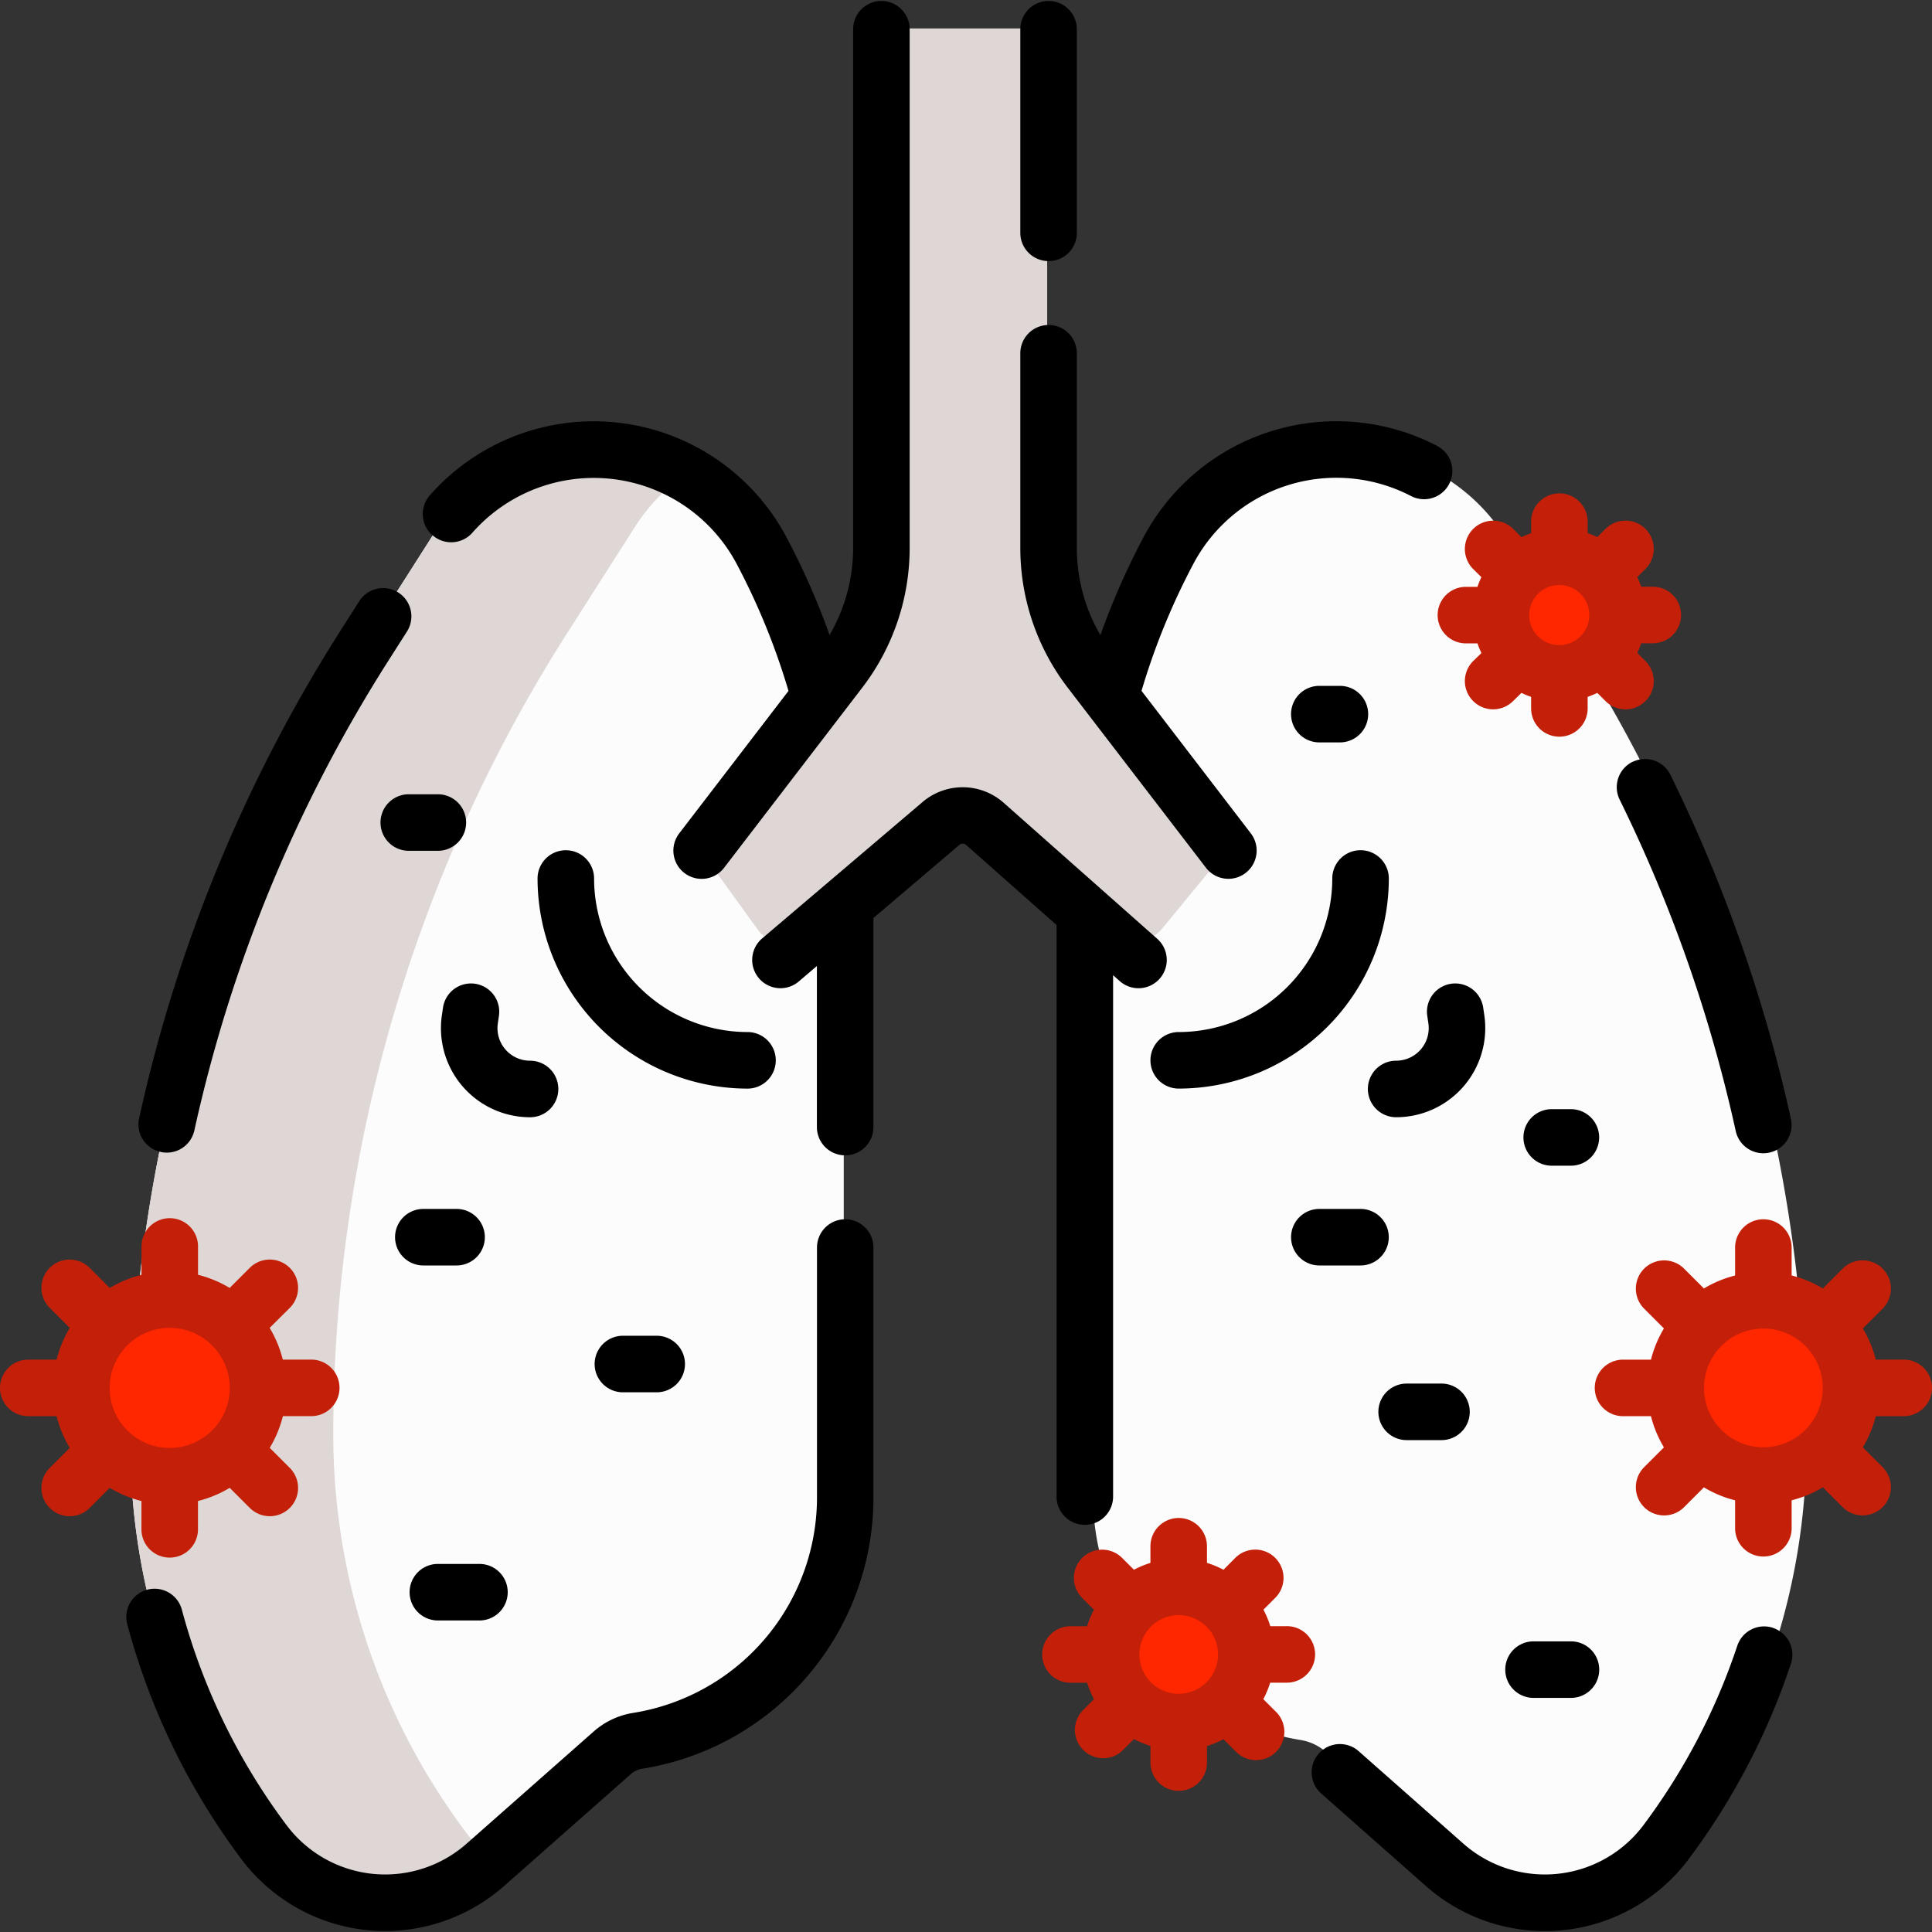
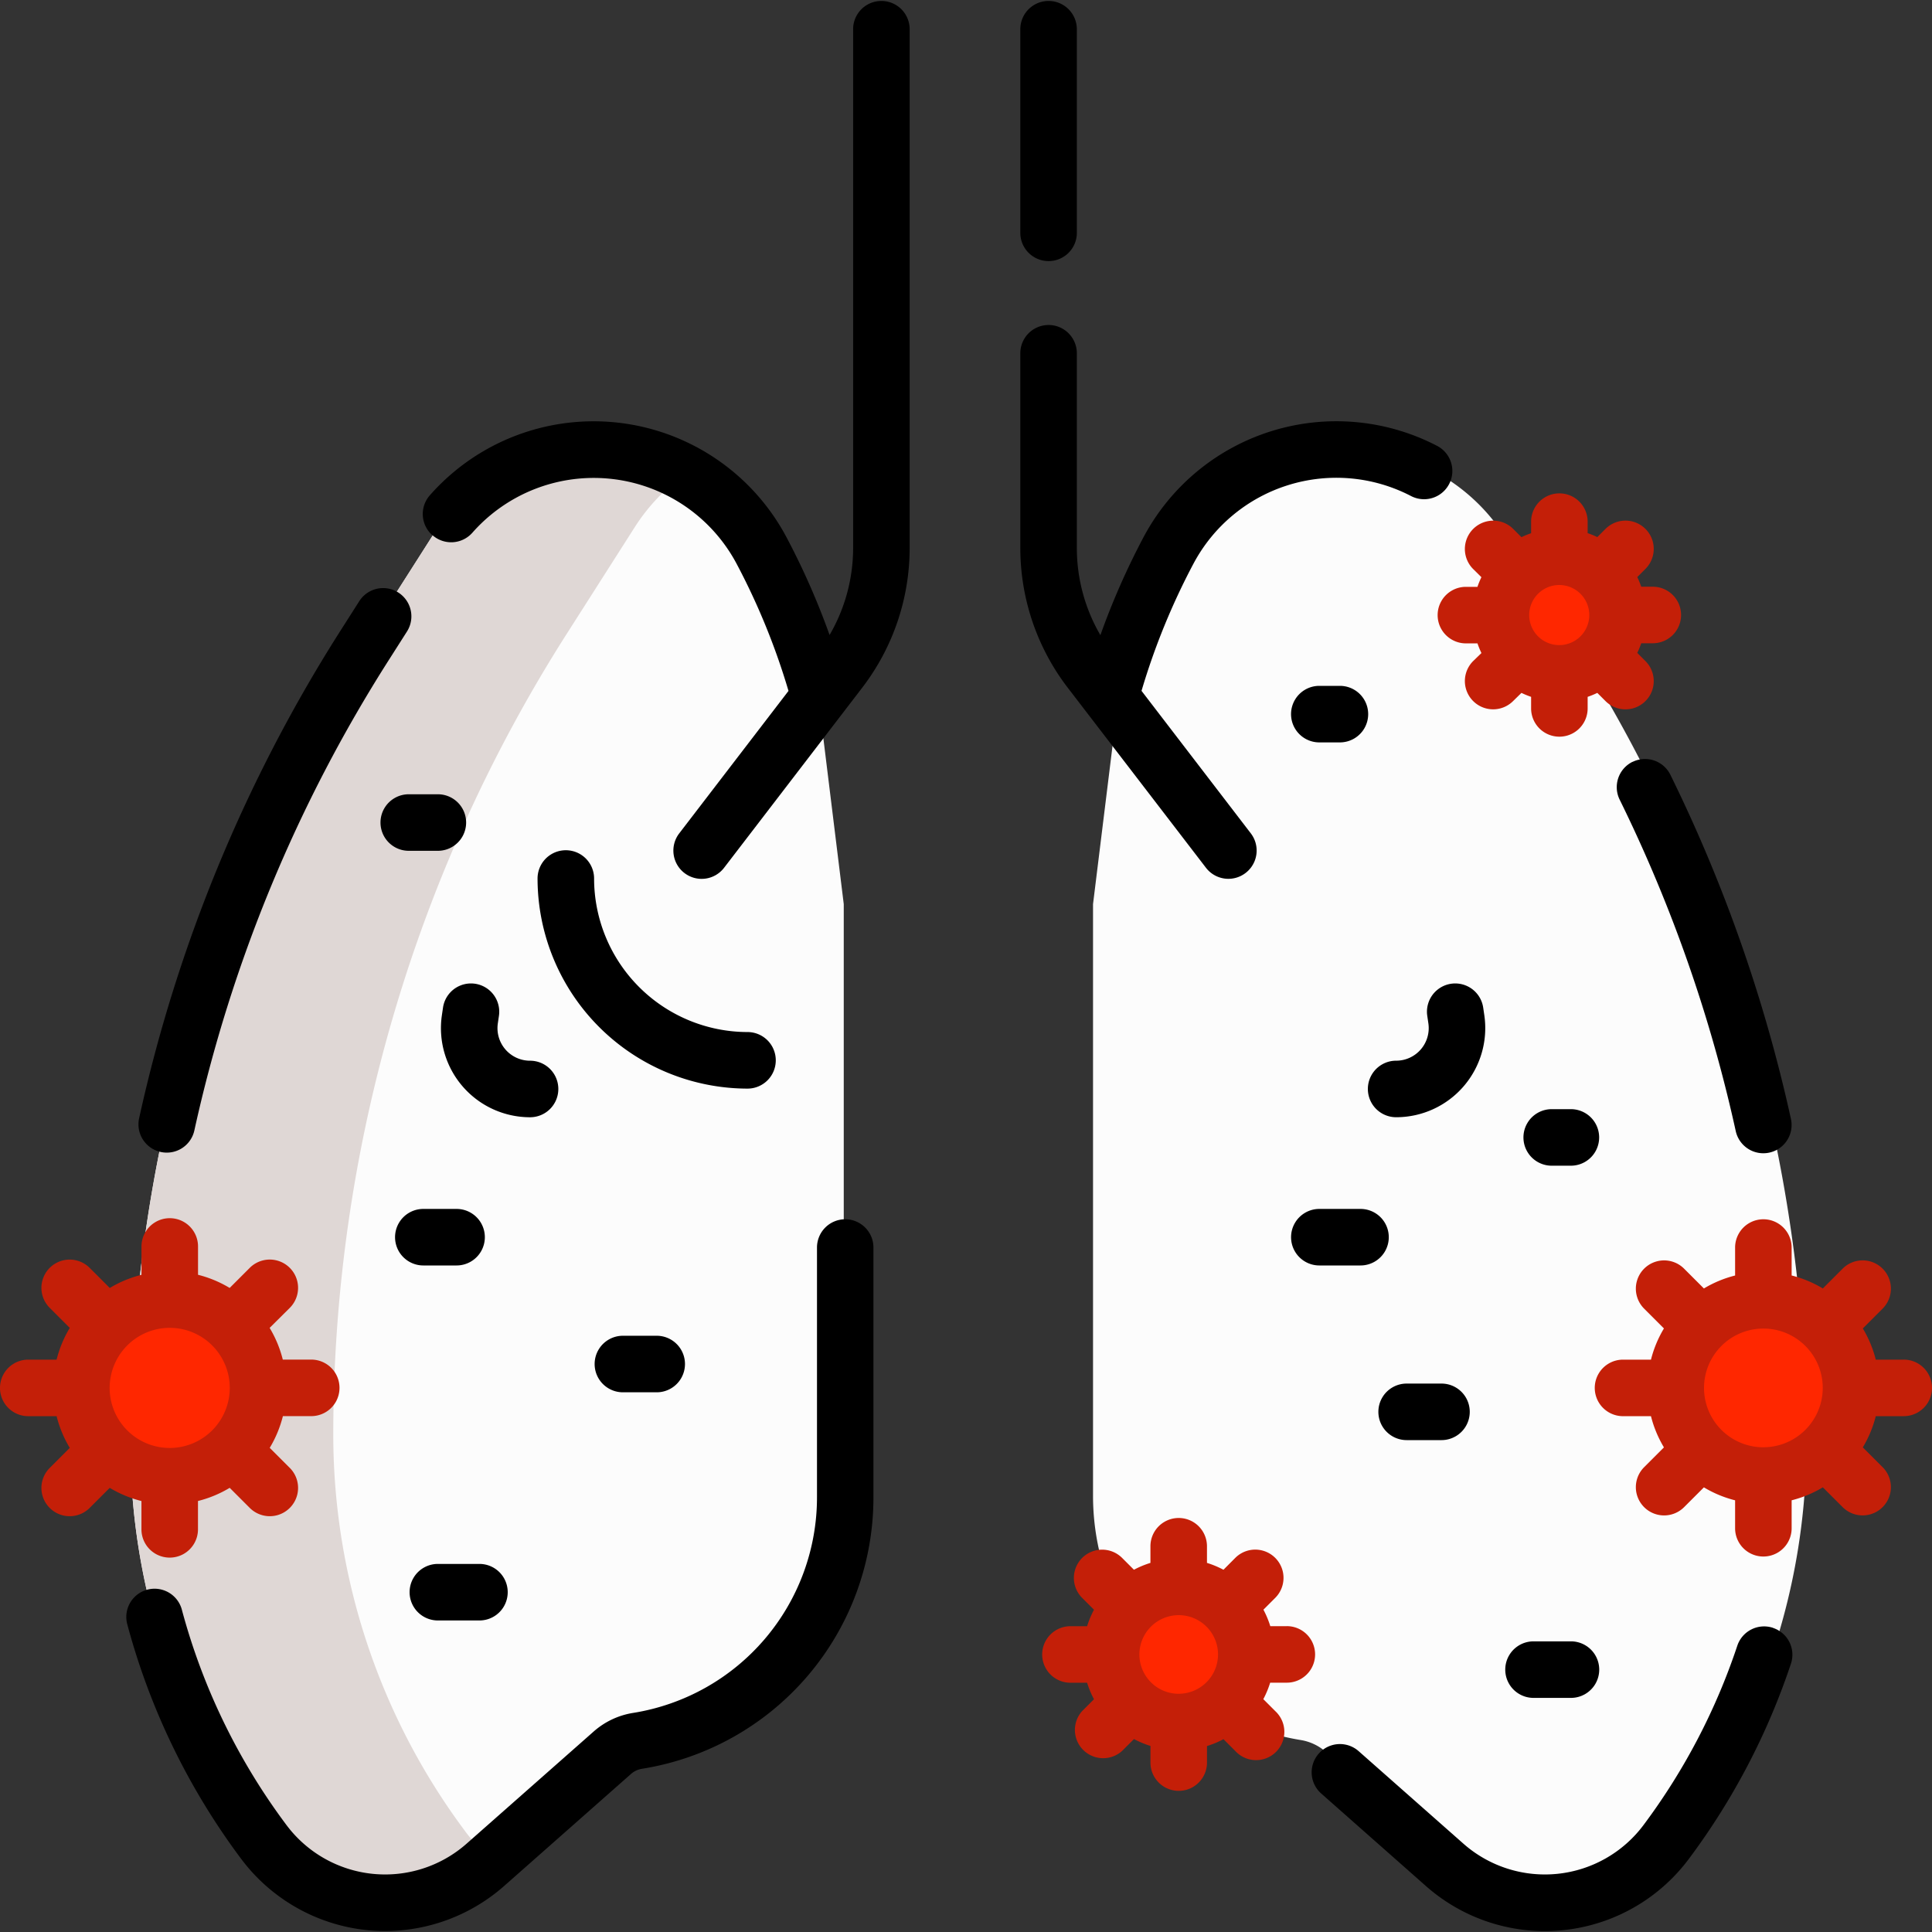
<svg xmlns="http://www.w3.org/2000/svg" width="80" height="80" viewBox="0 0 80 80">
  <rect x="0" y="0" width="80" height="80" fill="#333333" stroke="none" />
  <defs>
    <clipPath id="clip-path">
      <rect id="Rectangle_500" data-name="Rectangle 500" width="80" height="80" transform="translate(495 849)" fill="#fff" stroke="#707070" stroke-width="1" opacity="0.8" />
    </clipPath>
  </defs>
  <g id="Mask_Group_39" data-name="Mask Group 39" transform="translate(-495 -849)" clip-path="url(#clip-path)">
    <g id="infected" transform="translate(495 849)">
      <g id="Group_257" data-name="Group 257">
        <path id="Path_468" data-name="Path 468" d="M45.26,37.437v24.5a10.247,10.247,0,0,0,8.6,10.114,2.075,2.075,0,0,1,1.04.492l5.259,4.644a6.267,6.267,0,0,0,9.167-.945A27.461,27.461,0,0,0,74.8,59.8a61.684,61.684,0,0,0-9.673-33.163l-2.813-4.412a7.871,7.871,0,0,0-13.586.537,29.605,29.605,0,0,0-2.406,6.059Z" fill="#fcfcfc" />
        <g id="Group_256" data-name="Group 256">
          <path id="Path_469" data-name="Path 469" d="M34.938,37.437v24.5a10.247,10.247,0,0,1-8.6,10.114,2.075,2.075,0,0,0-1.04.492l-5.259,4.644a6.267,6.267,0,0,1-9.167-.945A27.461,27.461,0,0,1,5.4,59.8a61.684,61.684,0,0,1,9.673-33.163l2.813-4.412a7.871,7.871,0,0,1,13.586.537,29.605,29.605,0,0,1,2.406,6.059Z" fill="#fcfcfc" />
          <path id="Path_470" data-name="Path 470" d="M19.272,75.842A27.461,27.461,0,0,1,13.8,59.4a61.684,61.684,0,0,1,9.673-33.163l2.813-4.412a7.858,7.858,0,0,1,2.118-2.213,7.87,7.87,0,0,0-10.521,2.613l-2.813,4.412A61.685,61.685,0,0,0,5.4,59.8a27.461,27.461,0,0,0,5.469,16.445,6.267,6.267,0,0,0,9.167.945l.284-.251a6.279,6.279,0,0,1-1.048-1.095Z" fill="#dfd7d5" />
          <circle id="Ellipse_51" data-name="Ellipse 51" cx="3.629" cy="3.629" r="3.629" transform="translate(69.389 53.841)" fill="#ff2700" />
          <circle id="Ellipse_52" data-name="Ellipse 52" cx="2.414" cy="2.414" r="2.414" transform="translate(62.151 23.054)" fill="#ff2700" />
          <circle id="Ellipse_53" data-name="Ellipse 53" cx="2.799" cy="2.799" r="2.799" transform="translate(46.009 65.708)" fill="#ff2700" />
          <circle id="Ellipse_54" data-name="Ellipse 54" cx="3.657" cy="3.657" r="3.657" transform="translate(3.37 53.812)" fill="#ff2700" />
        </g>
-         <path id="Path_471" data-name="Path 471" d="M43.361,2.039v20.63a8.289,8.289,0,0,0,1.712,5.045l4.969,6.478a1.579,1.579,0,0,1-.033,1.964L48.124,38.45a1.579,1.579,0,0,1-2.267.179l-5.141-4.553a1.378,1.378,0,0,0-1.806-.018l-5.493,4.671a1.405,1.405,0,0,1-2.05-.249L29.6,36.034a1.405,1.405,0,0,1,.025-1.677l5.1-6.643a8.289,8.289,0,0,0,1.712-5.045V2.039a.862.862,0,0,1,.862-.862h5.2a.862.862,0,0,1,.862.862Z" fill="#dfd7d5" />
      </g>
      <g id="Group_258" data-name="Group 258">
        <path id="Path_472" data-name="Path 472" d="M35,50.487a1.17,1.17,0,0,0-1.17,1.17V61.97a9.042,9.042,0,0,1-7.621,8.959,3.237,3.237,0,0,0-1.627.77L19.32,76.343a5.1,5.1,0,0,1-7.455-.768,26.175,26.175,0,0,1-4.342-8.948,1.17,1.17,0,0,0-2.261.6A28.507,28.507,0,0,0,9.99,76.977a7.458,7.458,0,0,0,5.194,2.944,7.37,7.37,0,0,0,.757.039A7.46,7.46,0,0,0,20.869,78.1l5.259-4.644a.9.9,0,0,1,.453-.214,11.373,11.373,0,0,0,9.586-11.27V51.658A1.17,1.17,0,0,0,35,50.487Z" />
        <path id="Path_473" data-name="Path 473" d="M17.907,22.16a1.17,1.17,0,0,0,1.652-.1A6.7,6.7,0,0,1,30.5,23.342a28.462,28.462,0,0,1,2.15,5.267l-4.525,5.9a1.17,1.17,0,1,0,1.857,1.425l5.732-7.473A9.509,9.509,0,0,0,37.667,22.7V1.21a1.17,1.17,0,1,0-2.341,0V22.7a7.16,7.16,0,0,1-.975,3.594,30.611,30.611,0,0,0-1.787-4.053A9.04,9.04,0,0,0,17.8,20.508a1.171,1.171,0,0,0,.1,1.652Z" />
        <path id="Path_474" data-name="Path 474" d="M6.653,47.7a1.169,1.169,0,0,0,1.395-.891A60.334,60.334,0,0,1,16.119,27.3l.732-1.149a1.17,1.17,0,1,0-1.974-1.258l-.732,1.149A62.662,62.662,0,0,0,5.762,46.3,1.17,1.17,0,0,0,6.653,47.7Z" />
        <path id="Path_475" data-name="Path 475" d="M67.6,31.545a1.17,1.17,0,0,0-.533,1.567,60.613,60.613,0,0,1,4.465,12.259c.118.479.233.972.341,1.463a1.17,1.17,0,1,0,2.286-.5c-.112-.51-.231-1.021-.354-1.519a62.975,62.975,0,0,0-4.638-12.733,1.17,1.17,0,0,0-1.567-.533Z" />
        <path id="Path_476" data-name="Path 476" d="M73.418,67.406a1.17,1.17,0,0,0-1.48.74,26.249,26.249,0,0,1-3.886,7.429,5.1,5.1,0,0,1-7.455.768l-4.339-3.832a1.17,1.17,0,1,0-1.549,1.755L59.048,78.1a7.437,7.437,0,0,0,10.879-1.121,28.591,28.591,0,0,0,4.232-8.09,1.17,1.17,0,0,0-.74-1.48Z" />
-         <path id="Path_477" data-name="Path 477" d="M43.75,61.97a1.17,1.17,0,0,0,2.341,0V40.381l.276.245a1.17,1.17,0,1,0,1.552-1.752l-6.367-5.639a2.56,2.56,0,0,0-3.34-.034l-6.653,5.657a1.17,1.17,0,0,0,1.516,1.783L33.826,40V46.67a1.17,1.17,0,1,0,2.341,0V38.011l3.561-3.028a.208.208,0,0,1,.272,0l3.75,3.321V61.97Z" />
        <path id="Path_478" data-name="Path 478" d="M49.936,35.932a1.17,1.17,0,0,0,1.857-1.425l-4.525-5.9a28.454,28.454,0,0,1,2.151-5.267,6.7,6.7,0,0,1,9.009-2.8,1.17,1.17,0,1,0,1.08-2.077,9.042,9.042,0,0,0-12.155,3.777A30.61,30.61,0,0,0,45.565,26.3a7.163,7.163,0,0,1-.975-3.594V14.628a1.17,1.17,0,0,0-2.341,0V22.7A9.512,9.512,0,0,0,44.2,28.46Z" />
        <path id="Path_479" data-name="Path 479" d="M43.42,10.811a1.17,1.17,0,0,0,1.17-1.17V1.21a1.17,1.17,0,0,0-2.341,0V9.641A1.17,1.17,0,0,0,43.42,10.811Z" />
        <path id="Path_480" data-name="Path 480" d="M32.123,43.905a1.17,1.17,0,0,0-1.17-1.17A6.365,6.365,0,0,1,24.6,36.377a1.17,1.17,0,0,0-2.341,0,8.708,8.708,0,0,0,8.7,8.7A1.17,1.17,0,0,0,32.123,43.905Z" />
        <path id="Path_481" data-name="Path 481" d="M23.119,45.092a1.17,1.17,0,0,0-1.17-1.17,1.349,1.349,0,0,1-1.335-1.546l.046-.313a1.17,1.17,0,1,0-2.316-.34l-.046.313a3.69,3.69,0,0,0,3.651,4.227A1.17,1.17,0,0,0,23.119,45.092Z" />
-         <path id="Path_482" data-name="Path 482" d="M48.808,42.735a1.17,1.17,0,0,0,0,2.341,8.708,8.708,0,0,0,8.7-8.7,1.17,1.17,0,0,0-2.341,0A6.365,6.365,0,0,1,48.808,42.735Z" />
        <path id="Path_483" data-name="Path 483" d="M61.462,42.036l-.046-.313a1.17,1.17,0,1,0-2.316.34l.046.313a1.349,1.349,0,0,1-1.335,1.545,1.17,1.17,0,0,0,0,2.341,3.69,3.69,0,0,0,3.651-4.226Z" />
        <path id="Path_484" data-name="Path 484" d="M78.829,56.3H77.672a4.768,4.768,0,0,0-.537-1.292l.82-.82A1.17,1.17,0,0,0,76.3,52.532l-.82.82a4.773,4.773,0,0,0-1.292-.537V51.658a1.17,1.17,0,0,0-2.341,0v1.158a4.768,4.768,0,0,0-1.292.537l-.82-.82a1.17,1.17,0,0,0-1.655,1.655l.82.82a4.768,4.768,0,0,0-.537,1.292H67.206a1.17,1.17,0,1,0,0,2.341h1.157a4.768,4.768,0,0,0,.537,1.292l-.82.82a1.17,1.17,0,0,0,1.655,1.655l.82-.82a4.768,4.768,0,0,0,1.292.537v1.157a1.17,1.17,0,0,0,2.341,0V62.124a4.768,4.768,0,0,0,1.292-.537l.82.82a1.17,1.17,0,1,0,1.655-1.655l-.82-.82a4.767,4.767,0,0,0,.537-1.292H78.83a1.17,1.17,0,1,0,0-2.341Zm-5.812,3.629a2.458,2.458,0,1,1,2.459-2.459A2.461,2.461,0,0,1,73.018,59.928Z" fill="#c41f08" />
        <path id="Path_485" data-name="Path 485" d="M61.342,23.9a3.522,3.522,0,0,0-.164.4H60.7a1.17,1.17,0,0,0,0,2.341h.479a3.577,3.577,0,0,0,.164.4L61,27.374a1.17,1.17,0,0,0,1.655,1.655L63,28.691a3.592,3.592,0,0,0,.4.164v.479a1.17,1.17,0,1,0,2.341,0v-.479a3.607,3.607,0,0,0,.4-.164l.339.339a1.17,1.17,0,1,0,1.655-1.655l-.339-.339a3.522,3.522,0,0,0,.164-.4h.479a1.17,1.17,0,1,0,0-2.341h-.479a3.609,3.609,0,0,0-.164-.4l.339-.339a1.17,1.17,0,1,0-1.655-1.655l-.339.339a3.552,3.552,0,0,0-.4-.164V21.6a1.17,1.17,0,1,0-2.341,0v.479a3.533,3.533,0,0,0-.4.164l-.339-.339A1.17,1.17,0,1,0,61,23.562Zm3.223.324a1.244,1.244,0,1,1-1.244,1.244A1.245,1.245,0,0,1,64.565,24.224Z" fill="#c41f08" />
        <path id="Path_486" data-name="Path 486" d="M53.29,67.336H52.6a3.94,3.94,0,0,0-.284-.683l.489-.489a1.17,1.17,0,0,0-1.655-1.655L50.661,65a3.953,3.953,0,0,0-.683-.284v-.689a1.17,1.17,0,0,0-2.341,0v.689a3.94,3.94,0,0,0-.683.284l-.489-.489a1.17,1.17,0,0,0-1.655,1.655l.489.489a3.952,3.952,0,0,0-.284.683h-.69a1.17,1.17,0,1,0,0,2.341h.69a3.945,3.945,0,0,0,.284.683l-.489.489A1.17,1.17,0,0,0,46.466,72.5l.489-.489a3.952,3.952,0,0,0,.683.284v.69a1.17,1.17,0,0,0,2.341,0V72.3a3.938,3.938,0,0,0,.683-.284l.489.489A1.17,1.17,0,1,0,52.8,70.848l-.489-.489a3.94,3.94,0,0,0,.284-.683h.69a1.17,1.17,0,1,0,0-2.341Zm-4.482,2.8a1.628,1.628,0,1,1,1.628-1.628A1.63,1.63,0,0,1,48.808,70.135Z" fill="#c41f08" />
        <path id="Path_487" data-name="Path 487" d="M5.857,62.153v1.174a1.17,1.17,0,1,0,2.341,0V62.153a4.8,4.8,0,0,0,1.313-.545l.831.831A1.17,1.17,0,0,0,12,60.783l-.831-.831a4.8,4.8,0,0,0,.545-1.313h1.174a1.17,1.17,0,0,0,0-2.341H11.71a4.8,4.8,0,0,0-.545-1.313L12,54.156A1.17,1.17,0,1,0,10.341,52.5l-.831.831A4.8,4.8,0,0,0,8.2,52.786V51.613a1.17,1.17,0,0,0-2.341,0v1.174a4.8,4.8,0,0,0-1.313.545L3.713,52.5a1.17,1.17,0,0,0-1.655,1.655l.831.831A4.8,4.8,0,0,0,2.344,56.3H1.17a1.17,1.17,0,0,0,0,2.341H2.344a4.8,4.8,0,0,0,.545,1.313l-.831.831a1.17,1.17,0,0,0,1.655,1.655l.831-.831a4.8,4.8,0,0,0,1.312.545Zm1.17-7.17A2.487,2.487,0,1,1,4.54,57.469,2.49,2.49,0,0,1,7.027,54.983Z" fill="#c41f08" />
        <path id="Path_488" data-name="Path 488" d="M18.131,35.23a1.17,1.17,0,0,0,0-2.341H16.926a1.17,1.17,0,1,0,0,2.341Z" />
        <path id="Path_489" data-name="Path 489" d="M17.529,52.4h1.377a1.17,1.17,0,1,0,0-2.341H17.529a1.17,1.17,0,0,0,0,2.341Z" />
        <path id="Path_490" data-name="Path 490" d="M25.793,55.311a1.17,1.17,0,0,0,0,2.341h1.4a1.17,1.17,0,0,0,0-2.341Z" />
        <path id="Path_491" data-name="Path 491" d="M18.131,67.1h1.722a1.17,1.17,0,1,0,0-2.341H18.131a1.17,1.17,0,1,0,0,2.341Z" />
        <path id="Path_492" data-name="Path 492" d="M65.047,45.928h-.794a1.17,1.17,0,0,0,0,2.341h.794a1.17,1.17,0,0,0,0-2.341Z" />
        <path id="Path_493" data-name="Path 493" d="M54.631,52.4h1.705a1.17,1.17,0,1,0,0-2.341H54.631a1.17,1.17,0,0,0,0,2.341Z" />
        <path id="Path_494" data-name="Path 494" d="M58.246,59.632h1.443a1.17,1.17,0,0,0,0-2.341H58.246a1.17,1.17,0,0,0,0,2.341Z" />
        <path id="Path_495" data-name="Path 495" d="M63.5,67.965a1.17,1.17,0,0,0,0,2.341h1.55a1.17,1.17,0,0,0,0-2.341Z" />
        <path id="Path_496" data-name="Path 496" d="M55.483,30.741a1.17,1.17,0,1,0,0-2.341h-.853a1.17,1.17,0,0,0,0,2.341Z" />
      </g>
    </g>
  </g>
</svg>